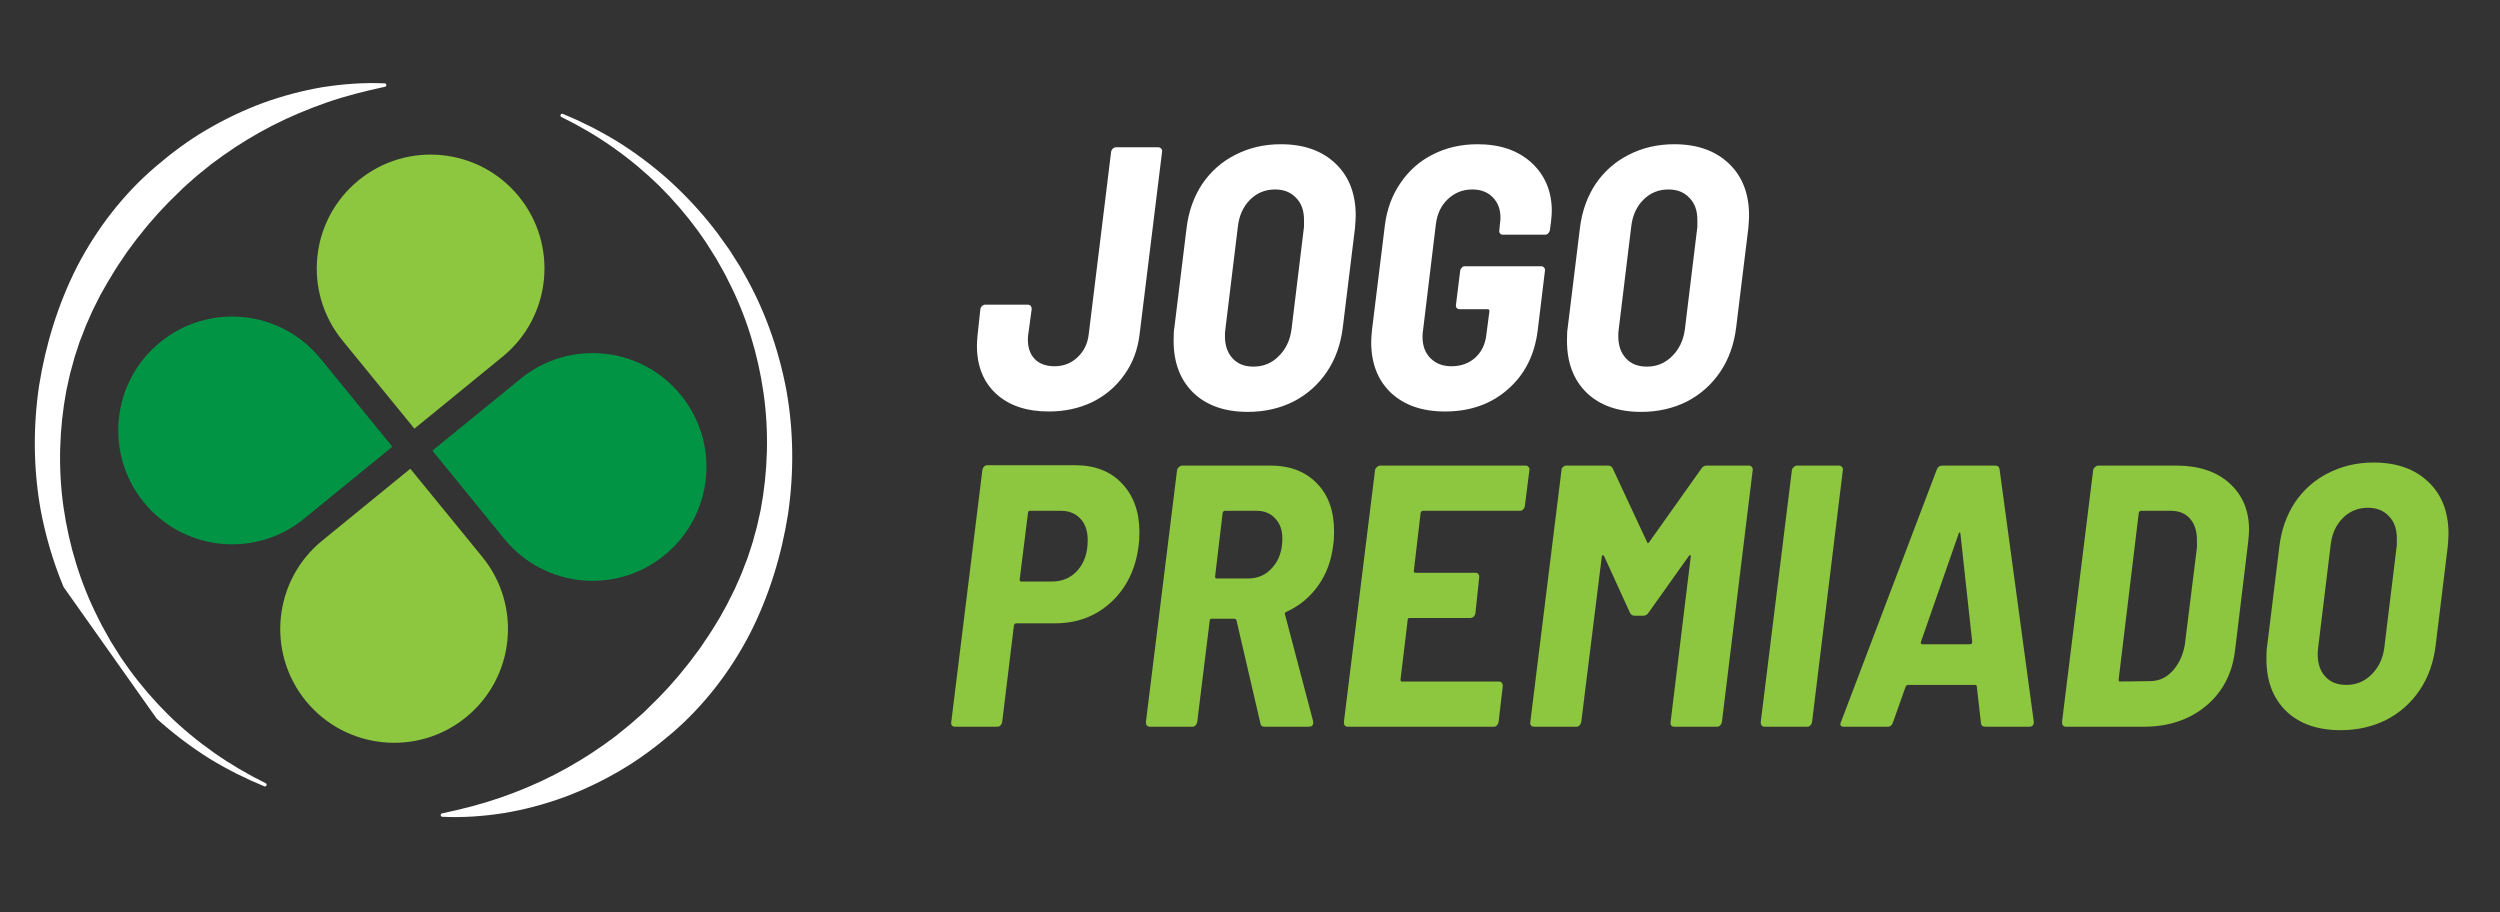
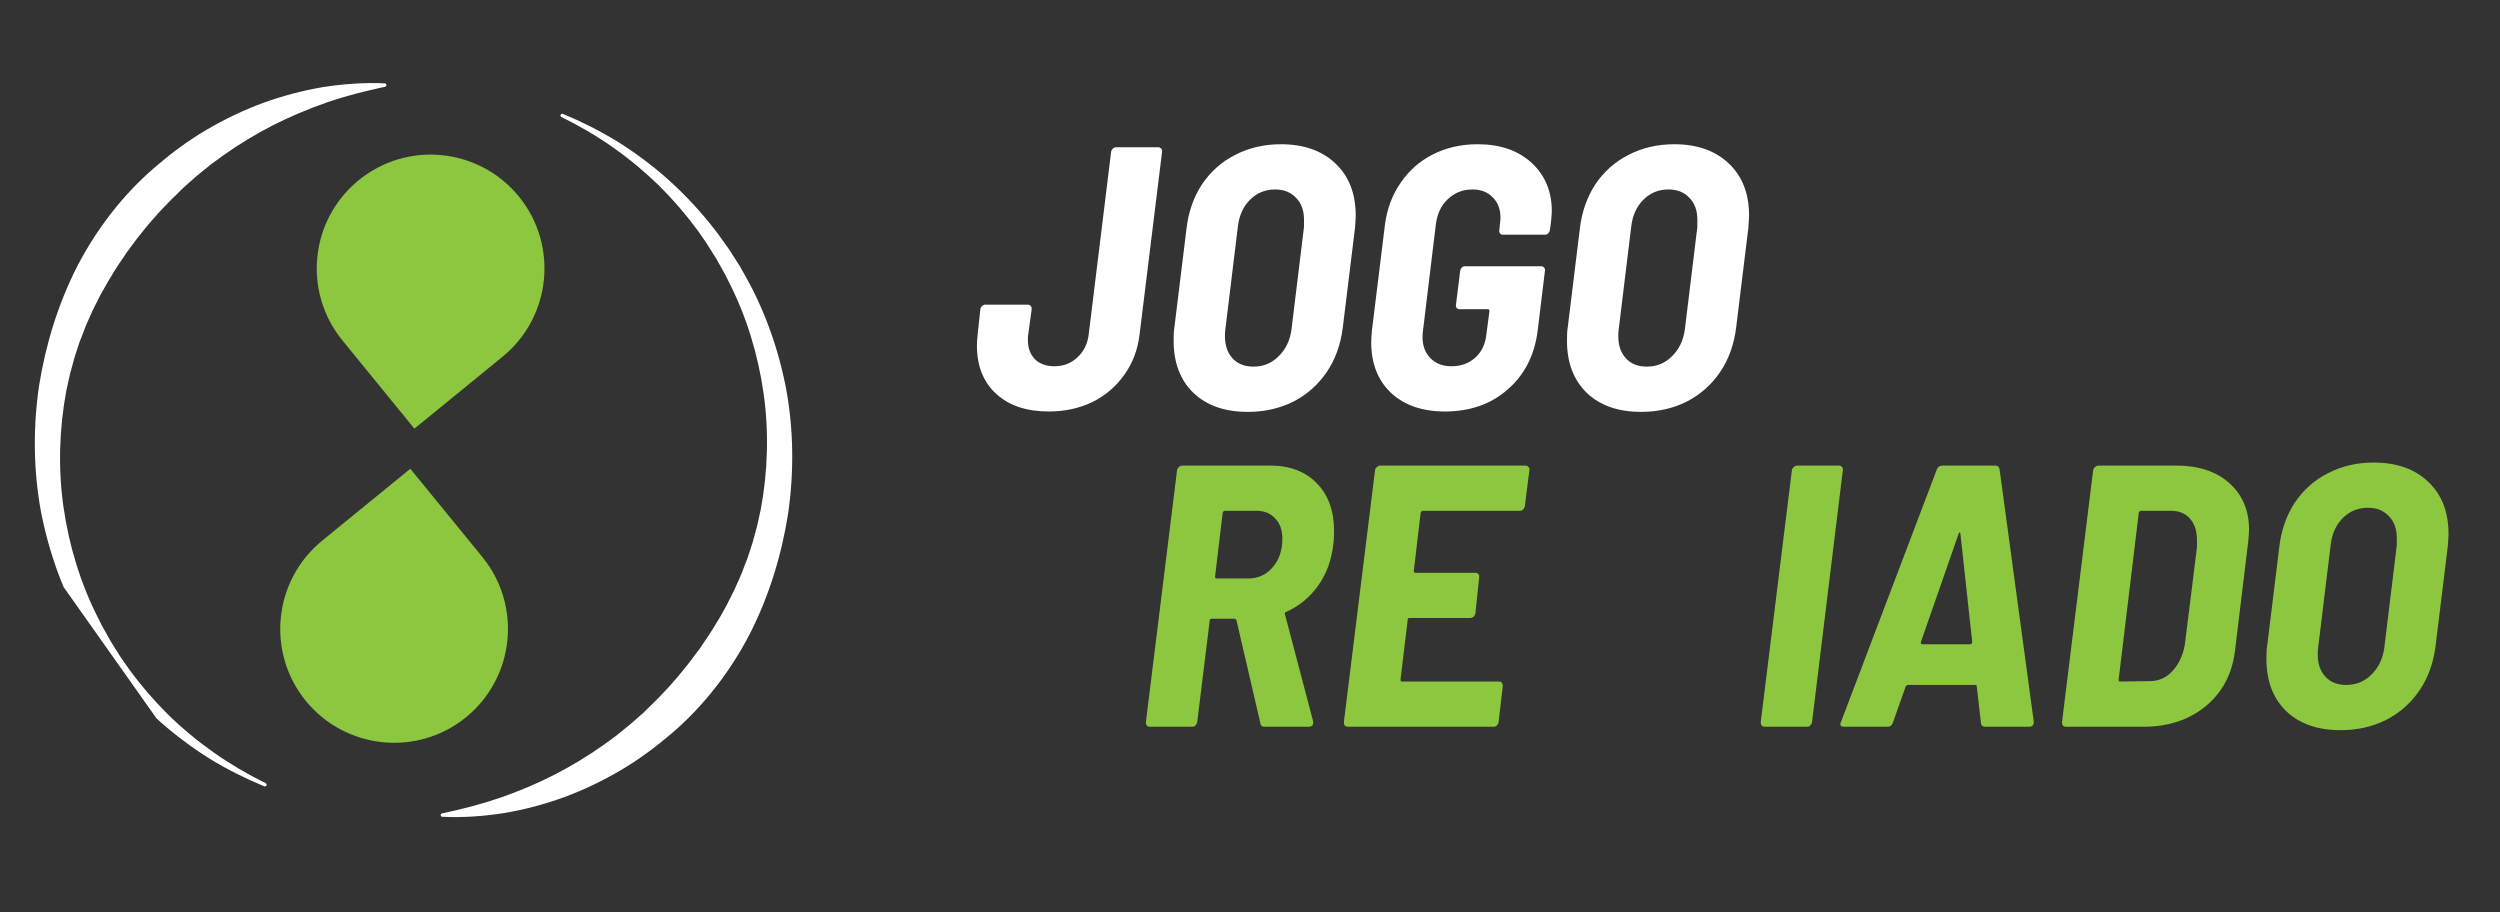
<svg xmlns="http://www.w3.org/2000/svg" width="137" zoomAndPan="magnify" viewBox="0 0 102.75 37.5" height="50" preserveAspectRatio="xMidYMid meet" version="1.0">
  <rect x="0" y="0" width="102.75" height="37.5" fill="#333333" stroke="none" />
  <defs>
    <g />
    <clipPath id="3c412d088a">
      <path d="M 1 3 L 33 3 L 33 34 L 1 34 Z M 1 3 " clip-rule="nonzero" />
    </clipPath>
    <clipPath id="610d1670f5">
      <path d="M 38.625 22.492 L 13.852 40.016 L -4.527 14.031 L 20.246 -3.492 Z M 38.625 22.492 " clip-rule="nonzero" />
    </clipPath>
    <clipPath id="98d33307e5">
      <path d="M 38.625 22.492 L 13.852 40.016 L -4.527 14.031 L 20.246 -3.492 Z M 38.625 22.492 " clip-rule="nonzero" />
    </clipPath>
    <clipPath id="62acdba77f">
      <path d="M 4 13 L 30 13 L 30 24 L 4 24 Z M 4 13 " clip-rule="nonzero" />
    </clipPath>
    <clipPath id="b3e4d3e050">
      <path d="M 5.699 4.656 L 30.734 7.191 L 28.199 32.227 L 3.16 29.691 Z M 5.699 4.656 " clip-rule="nonzero" />
    </clipPath>
    <clipPath id="8759672051">
      <path d="M 5.699 4.656 L 30.734 7.191 L 28.199 32.227 L 3.16 29.691 Z M 5.699 4.656 " clip-rule="nonzero" />
    </clipPath>
    <clipPath id="b56bbb97e0">
      <path d="M 5.699 4.656 L 30.734 7.191 L 28.199 32.227 L 3.16 29.691 Z M 5.699 4.656 " clip-rule="nonzero" />
    </clipPath>
    <clipPath id="d75a17619e">
      <path d="M 11 6 L 23 6 L 23 31 L 11 31 Z M 11 6 " clip-rule="nonzero" />
    </clipPath>
    <clipPath id="acac253d21">
      <path d="M 5.699 4.656 L 30.734 7.191 L 28.199 32.227 L 3.16 29.691 Z M 5.699 4.656 " clip-rule="nonzero" />
    </clipPath>
    <clipPath id="d8a02282b9">
      <path d="M 5.699 4.656 L 30.734 7.191 L 28.199 32.227 L 3.16 29.691 Z M 5.699 4.656 " clip-rule="nonzero" />
    </clipPath>
    <clipPath id="820eaad9c7">
      <path d="M 5.699 4.656 L 30.734 7.191 L 28.199 32.227 L 3.16 29.691 Z M 5.699 4.656 " clip-rule="nonzero" />
    </clipPath>
  </defs>
  <g clip-path="url(#3c412d088a)">
    <g clip-path="url(#610d1670f5)">
      <g clip-path="url(#98d33307e5)">
        <path fill="#ffffff" d="M 4.098 26.844 L 4.004 26.715 L 3.918 26.582 L 3.75 26.312 L 3.578 26.043 L 3.422 25.766 C 2.574 24.293 1.996 22.664 1.676 20.984 C 1.371 19.301 1.355 17.562 1.605 15.859 C 1.875 14.164 2.387 12.488 3.176 10.941 C 3.977 9.402 5.059 7.992 6.379 6.863 C 7.039 6.297 7.734 5.777 8.48 5.34 C 9.227 4.902 10.008 4.527 10.812 4.23 C 11.617 3.938 12.449 3.719 13.285 3.578 C 14.129 3.449 14.973 3.387 15.812 3.426 C 15.852 3.426 15.883 3.461 15.879 3.5 C 15.879 3.535 15.855 3.559 15.824 3.566 C 15.008 3.742 14.215 3.941 13.441 4.207 C 12.672 4.477 11.926 4.789 11.211 5.152 C 10.496 5.52 9.812 5.934 9.164 6.395 C 9.004 6.508 8.844 6.633 8.684 6.746 L 8.219 7.121 L 8.105 7.215 L 7.992 7.312 L 7.77 7.508 L 7.547 7.707 L 7.336 7.914 C 6.766 8.457 6.23 9.039 5.746 9.664 C 5.617 9.812 5.508 9.977 5.387 10.133 L 5.211 10.371 L 5.047 10.617 C 4.82 10.938 4.613 11.277 4.414 11.617 L 4.121 12.133 L 3.855 12.664 C 3.809 12.75 3.77 12.844 3.73 12.934 L 3.609 13.207 C 3.523 13.387 3.457 13.574 3.387 13.758 L 3.277 14.035 L 3.184 14.32 C 3.125 14.508 3.055 14.695 3.008 14.891 L 2.93 15.18 C 2.902 15.273 2.875 15.371 2.855 15.469 L 2.727 16.051 C 2.434 17.621 2.383 19.242 2.609 20.836 C 2.836 22.422 3.309 23.988 4.047 25.43 L 4.184 25.703 L 4.555 26.367 L 4.637 26.496 L 4.961 27.012 C 5.078 27.176 5.191 27.348 5.312 27.512 C 5.789 28.168 6.324 28.789 6.902 29.363 C 7.488 29.938 8.121 30.461 8.793 30.934 C 9.465 31.406 10.176 31.824 10.918 32.188 C 10.953 32.203 10.969 32.246 10.953 32.281 C 10.934 32.316 10.895 32.332 10.859 32.316 C 10.09 32 9.34 31.625 8.625 31.188 C 7.914 30.742 7.238 30.238 6.605 29.684 C 5.977 29.125 5.391 28.516 4.855 27.859 C 4.723 27.699 4.594 27.527 4.465 27.363 Z M 30.137 24.332 L 29.871 24.863 L 29.582 25.383 C 29.379 25.723 29.172 26.059 28.945 26.383 L 28.781 26.629 L 28.605 26.863 C 28.484 27.023 28.375 27.184 28.246 27.336 C 27.762 27.957 27.23 28.539 26.656 29.086 L 26.445 29.293 L 26 29.684 L 25.887 29.781 L 25.773 29.875 L 25.309 30.25 C 25.148 30.367 24.992 30.488 24.828 30.602 C 24.18 31.062 23.496 31.477 22.781 31.844 C 22.066 32.211 21.32 32.523 20.551 32.789 C 19.777 33.055 18.984 33.258 18.168 33.43 C 18.137 33.438 18.113 33.465 18.113 33.496 C 18.109 33.535 18.141 33.57 18.18 33.57 C 19.02 33.609 19.867 33.551 20.707 33.418 C 21.543 33.281 22.375 33.059 23.18 32.766 C 23.988 32.469 24.766 32.094 25.512 31.656 C 26.258 31.219 26.953 30.699 27.613 30.137 C 28.934 29.004 30.016 27.598 30.816 26.055 C 31.605 24.508 32.117 22.836 32.387 21.137 C 32.637 19.434 32.621 17.695 32.316 16.012 C 31.996 14.332 31.418 12.703 30.57 11.23 L 30.414 10.953 L 30.242 10.684 L 30.074 10.418 L 29.988 10.281 L 29.895 10.152 L 29.527 9.637 C 29.398 9.469 29.273 9.297 29.137 9.137 C 28.602 8.48 28.016 7.871 27.387 7.312 C 26.754 6.758 26.078 6.254 25.367 5.812 C 24.652 5.375 23.902 4.996 23.133 4.68 C 23.098 4.668 23.059 4.68 23.043 4.715 C 23.023 4.75 23.039 4.793 23.074 4.809 C 23.816 5.172 24.531 5.59 25.199 6.062 C 25.871 6.535 26.504 7.062 27.09 7.633 C 27.668 8.207 28.203 8.828 28.684 9.484 C 28.805 9.648 28.914 9.82 29.031 9.984 L 29.355 10.5 L 29.438 10.629 L 29.809 11.293 L 29.945 11.566 C 30.684 13.008 31.156 14.574 31.383 16.164 C 31.609 17.754 31.559 19.375 31.266 20.945 L 31.137 21.527 C 31.117 21.625 31.09 21.723 31.062 21.82 L 30.984 22.105 C 30.938 22.301 30.867 22.488 30.809 22.676 L 30.715 22.961 L 30.605 23.238 C 30.535 23.426 30.469 23.609 30.383 23.793 L 30.262 24.062 C 30.223 24.156 30.184 24.246 30.137 24.332 Z M 30.137 24.332 " fill-opacity="1" fill-rule="nonzero" />
      </g>
    </g>
  </g>
  <g clip-path="url(#62acdba77f)">
    <g clip-path="url(#b3e4d3e050)">
      <g clip-path="url(#8759672051)">
        <g clip-path="url(#b56bbb97e0)">
-           <path fill="#009444" d="M 17.77 18.523 L 21.398 15.566 C 23.398 13.934 26.348 14.23 27.98 16.234 C 29.617 18.234 29.316 21.184 27.312 22.816 C 25.312 24.453 22.363 24.152 20.73 22.152 L 18.512 19.43 Z M 15.387 17.453 L 13.168 14.734 C 11.531 12.73 8.586 12.43 6.582 14.066 C 4.578 15.699 4.281 18.648 5.914 20.648 C 7.551 22.652 10.496 22.953 12.5 21.316 L 16.125 18.359 Z M 15.387 17.453 " fill-opacity="1" fill-rule="nonzero" />
-         </g>
+           </g>
      </g>
    </g>
  </g>
  <g clip-path="url(#d75a17619e)">
    <g clip-path="url(#acac253d21)">
      <g clip-path="url(#d8a02282b9)">
        <g clip-path="url(#820eaad9c7)">
          <path fill="#8dc63f" d="M 17.031 17.617 L 14.074 13.992 C 12.438 11.988 12.738 9.043 14.738 7.41 C 16.742 5.773 19.691 6.074 21.324 8.074 C 22.957 10.078 22.66 13.027 20.656 14.66 L 17.938 16.879 Z M 13.238 22.223 C 11.238 23.859 10.938 26.805 12.57 28.809 C 14.207 30.809 17.152 31.109 19.156 29.477 C 21.16 27.84 21.457 24.895 19.824 22.891 L 17.605 20.172 L 16.863 19.266 Z M 13.238 22.223 " fill-opacity="1" fill-rule="nonzero" />
        </g>
      </g>
    </g>
  </g>
  <g fill="#8dc63f" fill-opacity="1">
    <g transform="translate(38.627, 29.869)">
      <g>
-         <path d="M 5.547 -10.75 C 6.367 -10.75 7.016 -10.5 7.484 -10 C 7.961 -9.5 8.203 -8.832 8.203 -8 C 8.203 -7.758 8.191 -7.578 8.172 -7.453 C 8.055 -6.492 7.68 -5.719 7.047 -5.125 C 6.41 -4.539 5.641 -4.25 4.734 -4.25 L 3.141 -4.25 C 3.098 -4.25 3.066 -4.223 3.047 -4.172 L 2.562 -0.188 C 2.551 -0.133 2.523 -0.086 2.484 -0.047 C 2.453 -0.016 2.41 0 2.359 0 L 0.625 0 C 0.57 0 0.531 -0.016 0.5 -0.047 C 0.469 -0.086 0.457 -0.133 0.469 -0.188 L 1.75 -10.562 C 1.758 -10.613 1.781 -10.656 1.812 -10.688 C 1.852 -10.727 1.898 -10.75 1.953 -10.75 Z M 4.609 -5.969 C 5.035 -5.969 5.383 -6.117 5.656 -6.422 C 5.938 -6.734 6.078 -7.148 6.078 -7.672 C 6.078 -8.047 5.977 -8.336 5.781 -8.547 C 5.582 -8.766 5.312 -8.875 4.969 -8.875 L 3.703 -8.875 C 3.66 -8.875 3.633 -8.848 3.625 -8.797 L 3.281 -6.047 C 3.281 -5.992 3.301 -5.969 3.344 -5.969 Z M 4.609 -5.969 " />
-       </g>
+         </g>
    </g>
  </g>
  <g fill="#8dc63f" fill-opacity="1">
    <g transform="translate(46.596, 29.869)">
      <g>
        <path d="M 5.375 0 C 5.27 0 5.211 -0.051 5.203 -0.156 L 4.219 -4.391 C 4.195 -4.422 4.172 -4.438 4.141 -4.438 L 3.203 -4.438 C 3.148 -4.438 3.125 -4.414 3.125 -4.375 L 2.609 -0.188 C 2.598 -0.133 2.57 -0.086 2.531 -0.047 C 2.5 -0.016 2.457 0 2.406 0 L 0.672 0 C 0.555 0 0.5 -0.062 0.5 -0.188 L 1.781 -10.547 C 1.789 -10.598 1.816 -10.641 1.859 -10.672 C 1.898 -10.711 1.945 -10.734 2 -10.734 L 5.609 -10.734 C 6.422 -10.734 7.062 -10.488 7.531 -10 C 8 -9.52 8.234 -8.867 8.234 -8.047 C 8.234 -7.797 8.223 -7.613 8.203 -7.5 C 8.129 -6.844 7.922 -6.273 7.578 -5.797 C 7.234 -5.316 6.797 -4.957 6.266 -4.719 C 6.211 -4.695 6.195 -4.66 6.219 -4.609 L 7.375 -0.219 L 7.375 -0.156 C 7.375 -0.051 7.312 0 7.188 0 Z M 3.75 -8.875 C 3.707 -8.875 3.676 -8.848 3.656 -8.797 L 3.344 -6.172 C 3.344 -6.117 3.363 -6.094 3.406 -6.094 L 4.703 -6.094 C 5.109 -6.094 5.441 -6.242 5.703 -6.547 C 5.973 -6.848 6.109 -7.242 6.109 -7.734 C 6.109 -8.086 6.008 -8.363 5.812 -8.562 C 5.625 -8.77 5.367 -8.875 5.047 -8.875 Z M 3.75 -8.875 " />
      </g>
    </g>
  </g>
  <g fill="#8dc63f" fill-opacity="1">
    <g transform="translate(54.733, 29.869)">
      <g>
        <path d="M 7.938 -9.062 C 7.926 -9.008 7.898 -8.961 7.859 -8.922 C 7.828 -8.891 7.785 -8.875 7.734 -8.875 L 3.75 -8.875 C 3.707 -8.875 3.676 -8.848 3.656 -8.797 L 3.375 -6.406 C 3.375 -6.352 3.395 -6.328 3.438 -6.328 L 5.922 -6.328 C 5.973 -6.328 6.008 -6.305 6.031 -6.266 C 6.062 -6.234 6.07 -6.191 6.062 -6.141 L 5.906 -4.656 C 5.895 -4.602 5.867 -4.555 5.828 -4.516 C 5.785 -4.484 5.738 -4.469 5.688 -4.469 L 3.203 -4.469 C 3.18 -4.469 3.16 -4.461 3.141 -4.453 C 3.129 -4.441 3.125 -4.426 3.125 -4.406 L 2.828 -1.938 C 2.828 -1.883 2.844 -1.859 2.875 -1.859 L 6.859 -1.859 C 6.973 -1.859 7.031 -1.797 7.031 -1.672 L 6.859 -0.188 C 6.848 -0.133 6.82 -0.086 6.781 -0.047 C 6.75 -0.016 6.707 0 6.656 0 L 0.672 0 C 0.555 0 0.5 -0.062 0.5 -0.188 L 1.781 -10.547 C 1.789 -10.598 1.816 -10.641 1.859 -10.672 C 1.898 -10.711 1.945 -10.734 2 -10.734 L 7.969 -10.734 C 8.02 -10.734 8.062 -10.711 8.094 -10.672 C 8.125 -10.641 8.133 -10.598 8.125 -10.547 Z M 7.938 -9.062 " />
      </g>
    </g>
  </g>
  <g fill="#8dc63f" fill-opacity="1">
    <g transform="translate(62.411, 29.869)">
      <g>
-         <path d="M 7.516 -10.609 C 7.566 -10.691 7.641 -10.734 7.734 -10.734 L 9.469 -10.734 C 9.52 -10.734 9.562 -10.711 9.594 -10.672 C 9.625 -10.641 9.633 -10.598 9.625 -10.547 L 8.359 -0.188 C 8.348 -0.133 8.32 -0.086 8.281 -0.047 C 8.25 -0.016 8.207 0 8.156 0 L 6.406 0 C 6.352 0 6.312 -0.016 6.281 -0.047 C 6.25 -0.086 6.238 -0.133 6.25 -0.188 L 7.078 -6.984 C 7.086 -7.023 7.082 -7.047 7.062 -7.047 C 7.039 -7.055 7.02 -7.047 7 -7.016 L 5.344 -4.688 C 5.289 -4.602 5.219 -4.562 5.125 -4.562 L 4.781 -4.562 C 4.688 -4.562 4.617 -4.602 4.578 -4.688 L 3.516 -7.016 C 3.492 -7.047 3.473 -7.055 3.453 -7.047 C 3.43 -7.047 3.422 -7.023 3.422 -6.984 L 2.578 -0.188 C 2.566 -0.133 2.539 -0.086 2.5 -0.047 C 2.469 -0.016 2.426 0 2.375 0 L 0.641 0 C 0.586 0 0.547 -0.016 0.516 -0.047 C 0.484 -0.086 0.473 -0.133 0.484 -0.188 L 1.766 -10.547 C 1.766 -10.598 1.785 -10.641 1.828 -10.672 C 1.867 -10.711 1.914 -10.734 1.969 -10.734 L 3.672 -10.734 C 3.773 -10.734 3.844 -10.691 3.875 -10.609 L 5.281 -7.594 C 5.301 -7.531 5.332 -7.531 5.375 -7.594 Z M 7.516 -10.609 " />
-       </g>
+         </g>
    </g>
  </g>
  <g fill="#8dc63f" fill-opacity="1">
    <g transform="translate(71.866, 29.869)">
      <g>
        <path d="M 0.672 0 C 0.555 0 0.5 -0.062 0.5 -0.188 L 1.781 -10.547 C 1.789 -10.598 1.816 -10.641 1.859 -10.672 C 1.898 -10.711 1.945 -10.734 2 -10.734 L 3.719 -10.734 C 3.77 -10.734 3.812 -10.711 3.844 -10.672 C 3.875 -10.641 3.883 -10.598 3.875 -10.547 L 2.609 -0.188 C 2.598 -0.133 2.57 -0.086 2.531 -0.047 C 2.5 -0.016 2.457 0 2.406 0 Z M 0.672 0 " />
      </g>
    </g>
  </g>
  <g fill="#8dc63f" fill-opacity="1">
    <g transform="translate(75.605, 29.869)">
      <g>
        <path d="M 6 0 C 5.883 0 5.82 -0.051 5.812 -0.156 L 5.641 -1.656 C 5.641 -1.695 5.617 -1.719 5.578 -1.719 L 2.812 -1.719 C 2.781 -1.719 2.75 -1.695 2.719 -1.656 L 2.188 -0.156 C 2.145 -0.051 2.078 0 1.984 0 L 0.188 0 C 0.039 0 0 -0.066 0.062 -0.203 L 4 -10.578 C 4.039 -10.68 4.117 -10.734 4.234 -10.734 L 6.391 -10.734 C 6.504 -10.734 6.566 -10.68 6.578 -10.578 L 7.984 -0.203 C 7.984 -0.066 7.922 0 7.797 0 Z M 3.344 -3.484 C 3.332 -3.422 3.352 -3.391 3.406 -3.391 L 5.359 -3.391 C 5.422 -3.391 5.453 -3.422 5.453 -3.484 L 4.969 -7.922 C 4.969 -7.961 4.957 -7.984 4.938 -7.984 C 4.914 -7.984 4.898 -7.961 4.891 -7.922 Z M 3.344 -3.484 " />
      </g>
    </g>
  </g>
  <g fill="#8dc63f" fill-opacity="1">
    <g transform="translate(84.248, 29.869)">
      <g>
        <path d="M 0.672 0 C 0.555 0 0.5 -0.062 0.5 -0.188 L 1.781 -10.547 C 1.789 -10.598 1.816 -10.641 1.859 -10.672 C 1.898 -10.711 1.945 -10.734 2 -10.734 L 5.188 -10.734 C 6.113 -10.734 6.844 -10.492 7.375 -10.016 C 7.914 -9.535 8.188 -8.895 8.188 -8.094 C 8.188 -8 8.176 -7.844 8.156 -7.625 L 7.609 -3.109 C 7.492 -2.172 7.094 -1.414 6.406 -0.844 C 5.719 -0.281 4.867 0 3.859 0 Z M 2.828 -1.938 C 2.828 -1.883 2.844 -1.859 2.875 -1.859 L 4.109 -1.875 C 4.473 -1.875 4.781 -2.008 5.031 -2.281 C 5.289 -2.551 5.461 -2.91 5.547 -3.359 L 6.047 -7.375 C 6.047 -7.438 6.047 -7.531 6.047 -7.656 C 6.047 -8.039 5.953 -8.336 5.766 -8.547 C 5.578 -8.766 5.312 -8.875 4.969 -8.875 L 3.75 -8.875 C 3.707 -8.875 3.676 -8.848 3.656 -8.797 Z M 2.828 -1.938 " />
      </g>
    </g>
  </g>
  <g fill="#8dc63f" fill-opacity="1">
    <g transform="translate(92.462, 29.869)">
      <g>
        <path d="M 3.734 0.141 C 2.797 0.141 2.051 -0.117 1.5 -0.641 C 0.957 -1.172 0.688 -1.883 0.688 -2.781 C 0.688 -3.02 0.695 -3.203 0.719 -3.328 L 1.219 -7.406 C 1.301 -8.094 1.516 -8.695 1.859 -9.219 C 2.211 -9.738 2.664 -10.141 3.219 -10.422 C 3.781 -10.711 4.406 -10.859 5.094 -10.859 C 6.039 -10.859 6.789 -10.594 7.344 -10.062 C 7.895 -9.539 8.172 -8.828 8.172 -7.922 C 8.172 -7.816 8.16 -7.645 8.141 -7.406 L 7.641 -3.328 C 7.555 -2.629 7.336 -2.02 6.984 -1.5 C 6.629 -0.977 6.172 -0.57 5.609 -0.281 C 5.047 0 4.422 0.141 3.734 0.141 Z M 3.969 -1.719 C 4.375 -1.719 4.719 -1.859 5 -2.141 C 5.289 -2.422 5.469 -2.785 5.531 -3.234 L 6.047 -7.469 C 6.047 -7.531 6.047 -7.625 6.047 -7.75 C 6.047 -8.133 5.938 -8.438 5.719 -8.656 C 5.508 -8.883 5.223 -9 4.859 -9 C 4.453 -9 4.109 -8.859 3.828 -8.578 C 3.547 -8.297 3.379 -7.926 3.328 -7.469 L 2.812 -3.234 C 2.801 -3.172 2.797 -3.082 2.797 -2.969 C 2.797 -2.594 2.898 -2.289 3.109 -2.062 C 3.316 -1.832 3.602 -1.719 3.969 -1.719 Z M 3.969 -1.719 " />
      </g>
    </g>
  </g>
  <g fill="#ffffff" fill-opacity="1">
    <g transform="translate(39.855, 16.787)">
      <g>
        <path d="M 3.25 0.125 C 2.344 0.125 1.625 -0.113 1.094 -0.594 C 0.562 -1.082 0.297 -1.742 0.297 -2.578 C 0.297 -2.68 0.305 -2.844 0.328 -3.062 L 0.438 -4.078 C 0.445 -4.129 0.469 -4.172 0.5 -4.203 C 0.539 -4.242 0.586 -4.266 0.641 -4.266 L 2.375 -4.266 C 2.488 -4.266 2.547 -4.203 2.547 -4.078 L 2.406 -3.047 C 2.395 -2.992 2.391 -2.922 2.391 -2.828 C 2.391 -2.492 2.484 -2.227 2.672 -2.031 C 2.867 -1.832 3.141 -1.734 3.484 -1.734 C 3.848 -1.734 4.16 -1.852 4.422 -2.094 C 4.691 -2.344 4.848 -2.66 4.891 -3.047 L 5.812 -10.547 C 5.82 -10.598 5.844 -10.641 5.875 -10.672 C 5.914 -10.711 5.961 -10.734 6.016 -10.734 L 7.75 -10.734 C 7.801 -10.734 7.844 -10.711 7.875 -10.672 C 7.906 -10.641 7.914 -10.598 7.906 -10.547 L 6.984 -3.062 C 6.91 -2.426 6.703 -1.867 6.359 -1.391 C 6.023 -0.91 5.586 -0.535 5.047 -0.266 C 4.504 -0.004 3.906 0.125 3.25 0.125 Z M 3.25 0.125 " />
      </g>
    </g>
  </g>
  <g fill="#ffffff" fill-opacity="1">
    <g transform="translate(47.548, 16.787)">
      <g>
        <path d="M 3.734 0.141 C 2.797 0.141 2.051 -0.117 1.5 -0.641 C 0.957 -1.172 0.688 -1.883 0.688 -2.781 C 0.688 -3.02 0.695 -3.203 0.719 -3.328 L 1.219 -7.406 C 1.301 -8.094 1.516 -8.695 1.859 -9.219 C 2.211 -9.738 2.664 -10.141 3.219 -10.422 C 3.781 -10.711 4.406 -10.859 5.094 -10.859 C 6.039 -10.859 6.789 -10.594 7.344 -10.062 C 7.895 -9.539 8.172 -8.828 8.172 -7.922 C 8.172 -7.816 8.16 -7.645 8.141 -7.406 L 7.641 -3.328 C 7.555 -2.629 7.336 -2.02 6.984 -1.5 C 6.629 -0.977 6.172 -0.57 5.609 -0.281 C 5.047 0 4.422 0.141 3.734 0.141 Z M 3.969 -1.719 C 4.375 -1.719 4.719 -1.859 5 -2.141 C 5.289 -2.422 5.469 -2.785 5.531 -3.234 L 6.047 -7.469 C 6.047 -7.531 6.047 -7.625 6.047 -7.75 C 6.047 -8.133 5.938 -8.438 5.719 -8.656 C 5.508 -8.883 5.223 -9 4.859 -9 C 4.453 -9 4.109 -8.859 3.828 -8.578 C 3.547 -8.297 3.379 -7.926 3.328 -7.469 L 2.812 -3.234 C 2.801 -3.172 2.797 -3.082 2.797 -2.969 C 2.797 -2.594 2.898 -2.289 3.109 -2.062 C 3.316 -1.832 3.602 -1.719 3.969 -1.719 Z M 3.969 -1.719 " />
      </g>
    </g>
  </g>
  <g fill="#ffffff" fill-opacity="1">
    <g transform="translate(55.685, 16.787)">
      <g>
        <path d="M 3.703 0.125 C 2.773 0.125 2.035 -0.129 1.484 -0.641 C 0.941 -1.16 0.672 -1.852 0.672 -2.719 C 0.672 -2.82 0.68 -2.988 0.703 -3.219 L 1.234 -7.531 C 1.316 -8.188 1.531 -8.766 1.875 -9.266 C 2.219 -9.773 2.66 -10.164 3.203 -10.438 C 3.754 -10.719 4.367 -10.859 5.047 -10.859 C 5.973 -10.859 6.711 -10.602 7.266 -10.094 C 7.816 -9.582 8.094 -8.922 8.094 -8.109 C 8.094 -8.016 8.082 -7.867 8.062 -7.672 L 8.016 -7.328 C 8.004 -7.273 7.977 -7.227 7.938 -7.188 C 7.906 -7.156 7.863 -7.141 7.812 -7.141 L 6.078 -7.141 C 6.035 -7.141 6 -7.156 5.969 -7.188 C 5.938 -7.227 5.926 -7.273 5.938 -7.328 L 5.969 -7.656 C 5.977 -7.688 5.984 -7.75 5.984 -7.844 C 5.984 -8.188 5.879 -8.461 5.672 -8.672 C 5.461 -8.891 5.18 -9 4.828 -9 C 4.43 -9 4.094 -8.863 3.812 -8.594 C 3.539 -8.332 3.379 -7.988 3.328 -7.562 L 2.797 -3.172 C 2.785 -3.117 2.781 -3.039 2.781 -2.938 C 2.781 -2.57 2.891 -2.281 3.109 -2.062 C 3.328 -1.844 3.613 -1.734 3.969 -1.734 C 4.352 -1.734 4.676 -1.848 4.938 -2.078 C 5.207 -2.316 5.363 -2.641 5.406 -3.047 L 5.531 -4 C 5.531 -4.051 5.508 -4.078 5.469 -4.078 L 4.312 -4.078 C 4.258 -4.078 4.219 -4.094 4.188 -4.125 C 4.156 -4.164 4.145 -4.211 4.156 -4.266 L 4.328 -5.656 C 4.336 -5.707 4.359 -5.75 4.391 -5.781 C 4.422 -5.82 4.461 -5.844 4.516 -5.844 L 7.672 -5.844 C 7.711 -5.844 7.75 -5.82 7.781 -5.781 C 7.812 -5.75 7.82 -5.707 7.812 -5.656 L 7.516 -3.219 C 7.391 -2.195 6.977 -1.383 6.281 -0.781 C 5.594 -0.176 4.734 0.125 3.703 0.125 Z M 3.703 0.125 " />
      </g>
    </g>
  </g>
  <g fill="#ffffff" fill-opacity="1">
    <g transform="translate(63.715, 16.787)">
      <g>
        <path d="M 3.734 0.141 C 2.797 0.141 2.051 -0.117 1.5 -0.641 C 0.957 -1.172 0.688 -1.883 0.688 -2.781 C 0.688 -3.02 0.695 -3.203 0.719 -3.328 L 1.219 -7.406 C 1.301 -8.094 1.516 -8.695 1.859 -9.219 C 2.211 -9.738 2.664 -10.141 3.219 -10.422 C 3.781 -10.711 4.406 -10.859 5.094 -10.859 C 6.039 -10.859 6.789 -10.594 7.344 -10.062 C 7.895 -9.539 8.172 -8.828 8.172 -7.922 C 8.172 -7.816 8.16 -7.645 8.141 -7.406 L 7.641 -3.328 C 7.555 -2.629 7.336 -2.02 6.984 -1.5 C 6.629 -0.977 6.172 -0.57 5.609 -0.281 C 5.047 0 4.422 0.141 3.734 0.141 Z M 3.969 -1.719 C 4.375 -1.719 4.719 -1.859 5 -2.141 C 5.289 -2.422 5.469 -2.785 5.531 -3.234 L 6.047 -7.469 C 6.047 -7.531 6.047 -7.625 6.047 -7.75 C 6.047 -8.133 5.938 -8.438 5.719 -8.656 C 5.508 -8.883 5.223 -9 4.859 -9 C 4.453 -9 4.109 -8.859 3.828 -8.578 C 3.547 -8.297 3.379 -7.926 3.328 -7.469 L 2.812 -3.234 C 2.801 -3.172 2.797 -3.082 2.797 -2.969 C 2.797 -2.594 2.898 -2.289 3.109 -2.062 C 3.316 -1.832 3.602 -1.719 3.969 -1.719 Z M 3.969 -1.719 " />
      </g>
    </g>
  </g>
</svg>